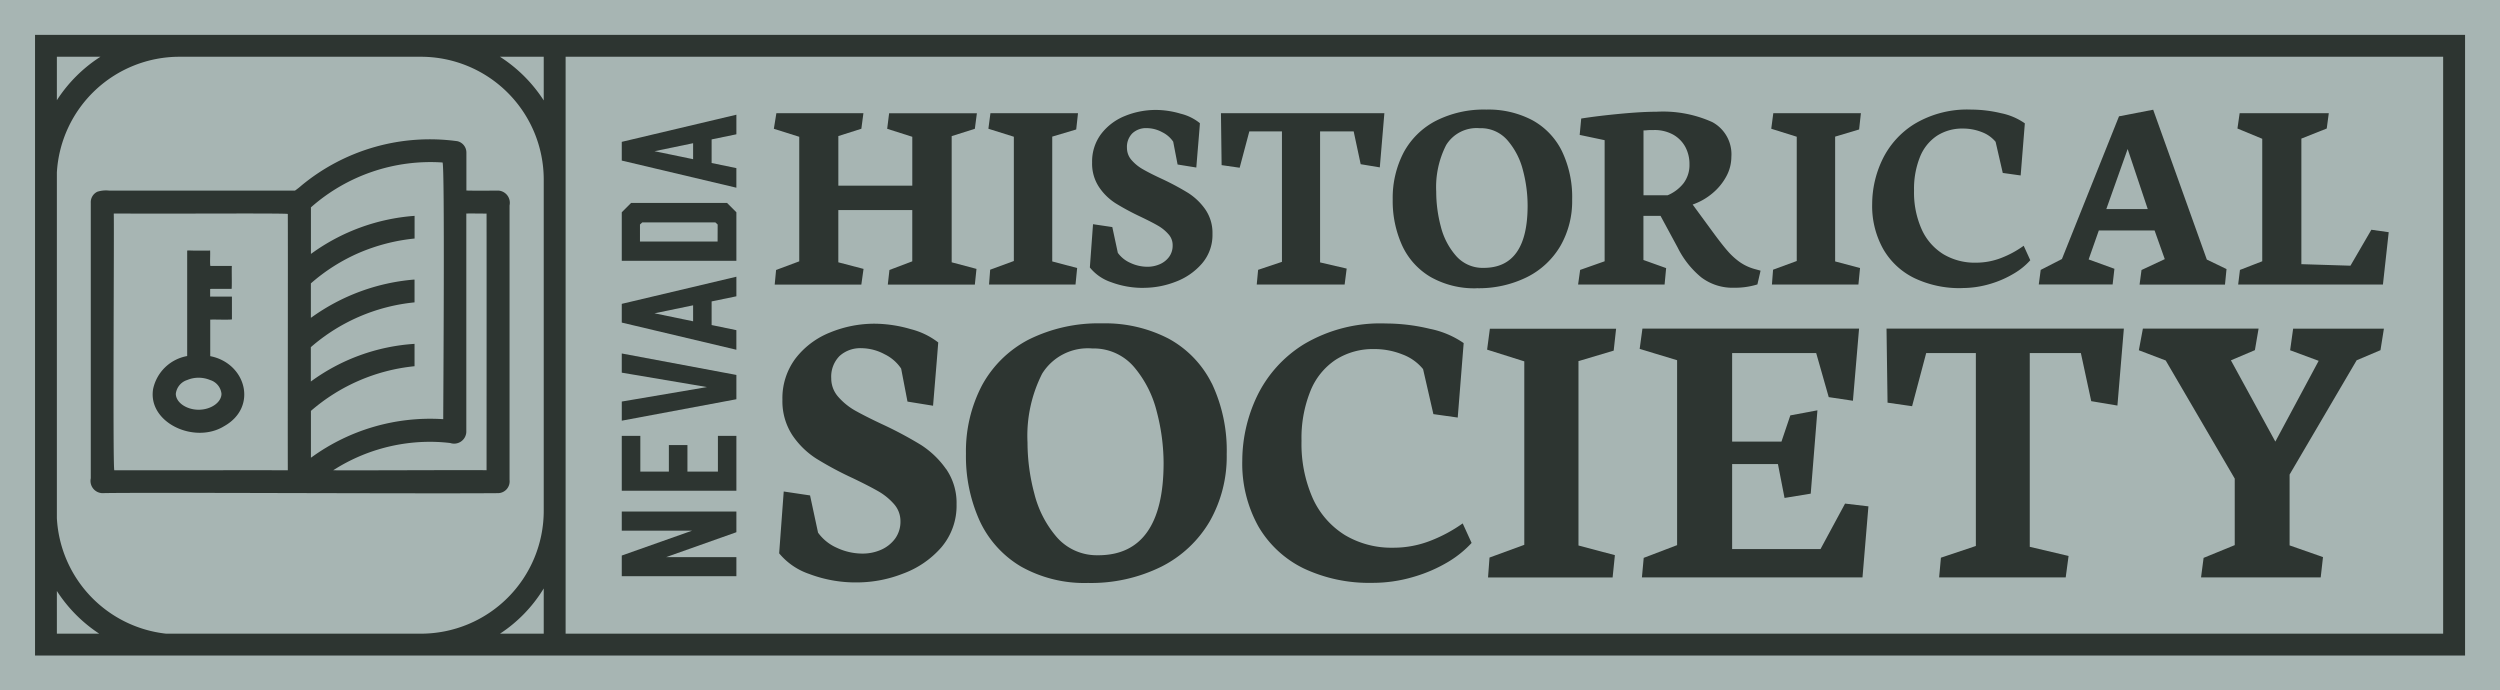
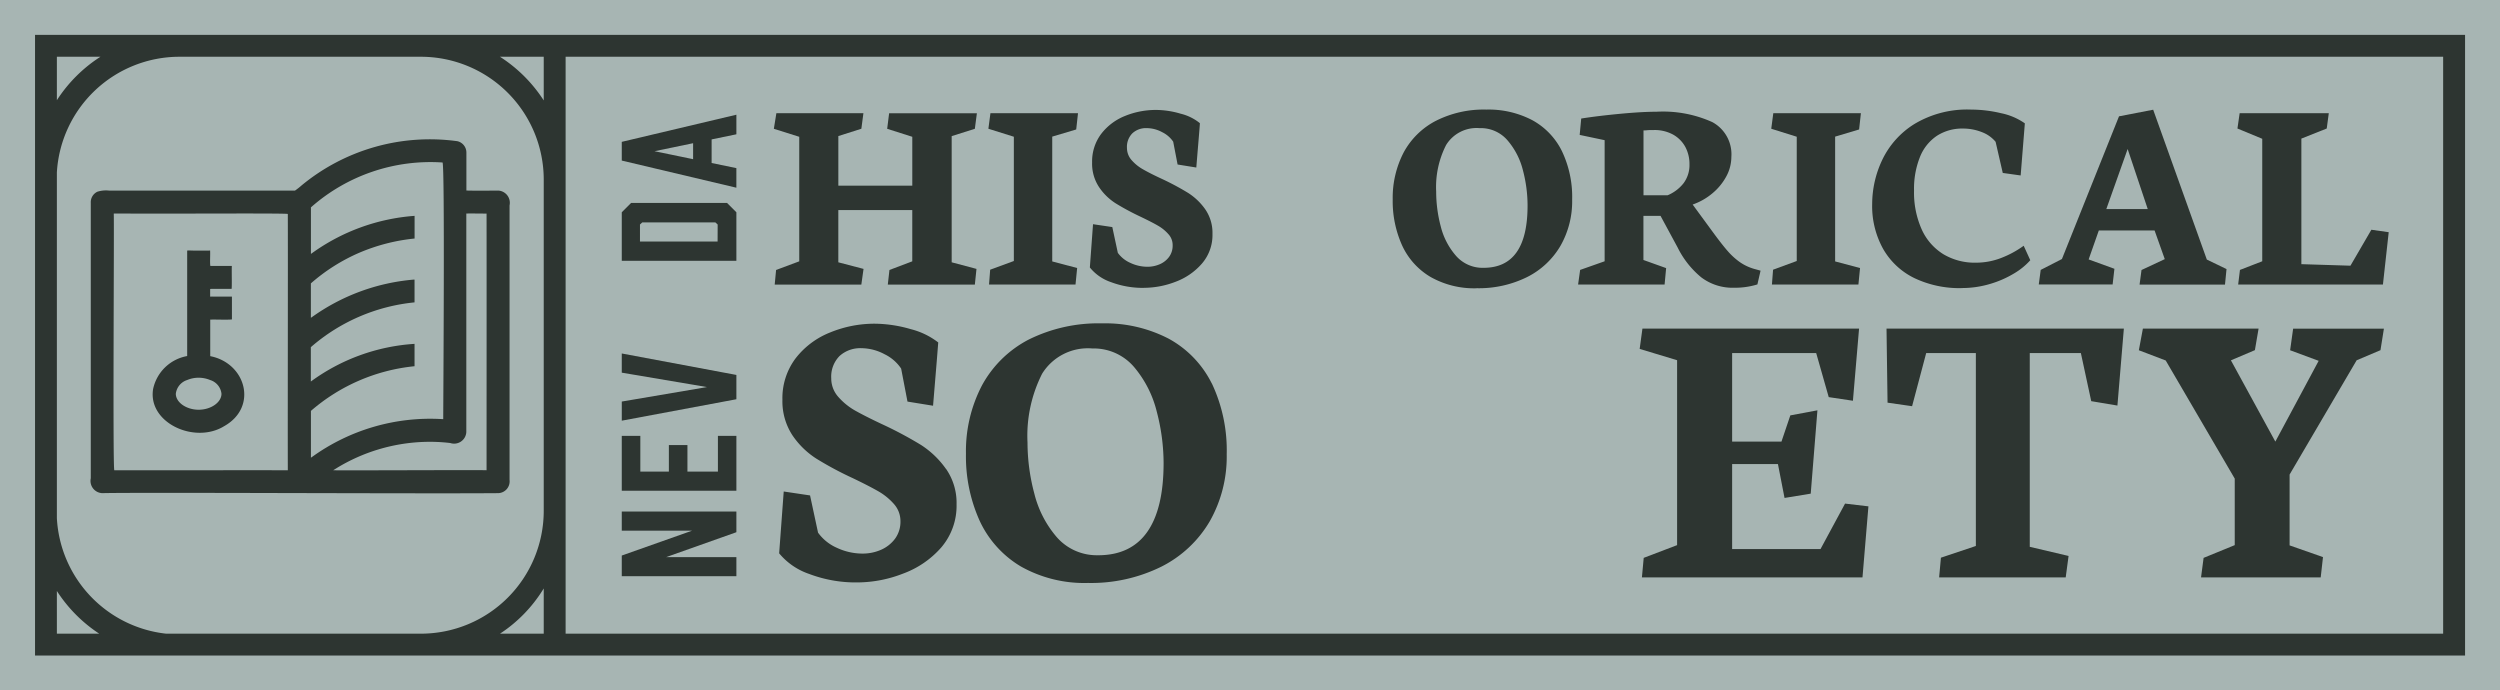
<svg xmlns="http://www.w3.org/2000/svg" width="219" height="60.479" viewBox="0 0 219 60.479">
  <g transform="translate(-52.58 -40.5)">
    <rect width="219" height="60.479" transform="translate(52.58 40.5)" fill="#a7b5b3" />
    <g transform="translate(107.047 50.548)">
      <path d="M184.2,146.193H174.16v-1.81l6.155-2.177H174.16V140.53H184.2v1.81l-6.155,2.182H184.2V146.2Z" transform="translate(-174.16 -105.766)" fill="#2d3531" />
      <path d="M184.2,130.537H174.16V125.73h1.626v3.131h2.5v-2.325h1.626v2.325h2.67V125.73H184.2v4.807Z" transform="translate(-174.16 -97.596)" fill="#2d3531" />
      <path d="M184.2,111.488v2.141l-10.039,1.877v-1.675l7.464-1.268L174.16,111.3V109.62L184.2,111.5Z" transform="translate(-174.16 -88.703)" fill="#2d3531" />
-       <path d="M182.031,96.783v2.061l2.168.448v1.716L174.16,98.628v-1.64L184.2,94.61v1.716l-2.168.448Zm-1.622.332-3.382.7,3.382.7v-1.4Z" transform="translate(-174.16 -80.418)" fill="#2d3531" />
      <path d="M174.16,81l.82-.82h8.4l.82.82v4.251H174.16Zm8.4,1.071-.2-.184h-6.406l-.2.184v1.492h6.8Z" transform="translate(-174.16 -72.452)" fill="#2d3531" />
      <path d="M182.031,65.1v2.061l2.168.448v1.716L174.16,66.948v-1.64L184.2,62.93v1.716l-2.168.448Zm-1.622.327-3.382.7,3.382.7v-1.4Z" transform="translate(-174.16 -62.93)" fill="#2d3531" />
    </g>
    <g transform="translate(120.827 68.826)">
      <path d="M219.542,116.528a7.9,7.9,0,0,0-2.186-2.1,33.881,33.881,0,0,0-3.369-1.8c-1.035-.484-1.846-.9-2.428-1.227a5.708,5.708,0,0,1-1.469-1.205,2.428,2.428,0,0,1-.6-1.608,2.575,2.575,0,0,1,.726-1.953,2.7,2.7,0,0,1,1.917-.685,4.353,4.353,0,0,1,2.029.529,3.663,3.663,0,0,1,1.443,1.245l.013.036.551,2.867,2.24.363.255-3.078c.121-1.425.179-2.249.2-2.464a6.551,6.551,0,0,0-2.415-1.169,11.543,11.543,0,0,0-3.114-.475,10.233,10.233,0,0,0-3.951.771,7.145,7.145,0,0,0-3.015,2.262,5.791,5.791,0,0,0-1.156,3.629,5.434,5.434,0,0,0,.874,3.109,7.235,7.235,0,0,0,2.088,2.043,29.759,29.759,0,0,0,3.221,1.725c.941.452,1.689.838,2.227,1.147a5.4,5.4,0,0,1,1.366,1.116,2.245,2.245,0,0,1,.564,1.5,2.52,2.52,0,0,1-.466,1.523,3.058,3.058,0,0,1-1.236.981,3.99,3.99,0,0,1-1.608.332,5.308,5.308,0,0,1-2.271-.511,4.021,4.021,0,0,1-1.631-1.313l-.013-.036-.694-3.234-2.307-.345-.4,5.416a5.866,5.866,0,0,0,2.639,1.81,11.5,11.5,0,0,0,4.229.739,11.1,11.1,0,0,0,3.983-.771,8.185,8.185,0,0,0,3.355-2.3,5.611,5.611,0,0,0,1.335-3.772,5.221,5.221,0,0,0-.914-3.091Z" transform="translate(-204.92 -103.774)" fill="#2d3531" />
      <path d="M263,108.994a9.056,9.056,0,0,0-3.763-3.915,12.06,12.06,0,0,0-5.851-1.348,13.7,13.7,0,0,0-6.433,1.425,9.78,9.78,0,0,0-4.086,4.014,12.441,12.441,0,0,0-1.4,5.972,13.693,13.693,0,0,0,1.2,5.882,9.087,9.087,0,0,0,3.606,4,11.313,11.313,0,0,0,5.882,1.447,13.9,13.9,0,0,0,6.424-1.425,10.244,10.244,0,0,0,4.238-3.965,11.481,11.481,0,0,0,1.492-5.882,13.7,13.7,0,0,0-1.3-6.2Zm-9.945,15.048a4.655,4.655,0,0,1-3.62-1.568,9.249,9.249,0,0,1-1.976-3.821,17.426,17.426,0,0,1-.6-4.48,12.034,12.034,0,0,1,1.281-6.034,4.709,4.709,0,0,1,4.395-2.209,4.647,4.647,0,0,1,3.656,1.622,9.59,9.59,0,0,1,1.989,3.906,17.847,17.847,0,0,1,.6,4.5c0,5.362-1.931,8.086-5.73,8.086Z" transform="translate(-225.096 -103.73)" fill="#2d3531" />
-       <path d="M314.793,121.261a12.872,12.872,0,0,1-2.8,1.51,8.888,8.888,0,0,1-3.311.618,7.95,7.95,0,0,1-4.184-1.093,7.352,7.352,0,0,1-2.822-3.2,11.764,11.764,0,0,1-1-5.062,11.022,11.022,0,0,1,.775-4.359,5.93,5.93,0,0,1,2.218-2.751,6.052,6.052,0,0,1,3.355-.936,6.61,6.61,0,0,1,2.482.466,4.235,4.235,0,0,1,1.8,1.268l.022.036.9,3.929,2.132.3.52-6.523a7.952,7.952,0,0,0-2.966-1.25,16.574,16.574,0,0,0-3.83-.466,13.106,13.106,0,0,0-7.208,1.823,10.913,10.913,0,0,0-4.108,4.57,13.2,13.2,0,0,0-1.281,5.6,11.315,11.315,0,0,0,1.416,5.793,9.3,9.3,0,0,0,3.974,3.674,13.4,13.4,0,0,0,5.967,1.259,12.542,12.542,0,0,0,3.665-.529,12.868,12.868,0,0,0,3.06-1.335,9.258,9.258,0,0,0,2.007-1.631l-.775-1.7Z" transform="translate(-254.91 -103.736)" fill="#2d3531" />
-       <path d="M351.376,107.6l.067-.013,3.015-.9.211-1.917H343.612l-.242,1.832,3.257,1.026V123.7l-3.046,1.115-.13,1.743h10.913l.2-1.953-3.19-.847V107.6Z" transform="translate(-281.346 -104.299)" fill="#2d3531" />
      <path d="M391.191,120.09l-2.15,3.983H381.3v-7.45h4.014l.013.076.564,2.894,2.294-.376.587-7.3-2.374.444-.775,2.294H381.3V106.9h7.36l.022.067,1.08,3.794,2.119.318.538-6.321H373.442l-.242,1.779,3.279.99v16.2l-.058.022-2.867,1.093-.157,1.711h19.322l.52-6.223-2.043-.242Z" transform="translate(-297.812 -104.299)" fill="#2d3531" />
      <path d="M421.47,104.76l.09,6.487,2.15.309,1.236-4.655h4.35v16.9l-3.06,1.026-.157,1.725h11.088l.251-1.877-3.4-.8V106.9h4.48l.013.076.892,4.139,2.294.385.564-6.742H421.479Z" transform="translate(-324.458 -104.299)" fill="#2d3531" />
      <path d="M484.326,104.76l-.264,1.895,2.5.927-3.794,7.074-.085-.152-3.808-6.966,2.1-.892.323-1.886H471.164l-.354,1.895,2.361.9.013.031L479.21,117.9v5.828l-.058.022-2.67,1.093-.224,1.711h10.483l.2-1.779-2.925-1.026v-6.2l.009-.022,5.869-10,.031-.009,2.052-.869.3-1.886h-7.934Z" transform="translate(-351.694 -104.299)" fill="#2d3531" />
    </g>
    <g transform="translate(120.37 50.1)">
      <path d="M203.9,64l.22-1.362h7.625L211.565,64l-2.016.641v4.346h6.478V64.705l-2.2-.7.17-1.362h7.688l-.179,1.362-2.029.641V75.7l2.173.578-.143,1.375h-7.625l.143-1.281,2-.757V71.125h-6.478V75.7l2.209.578-.193,1.375h-7.589l.121-1.281,2.029-.757V64.705l-2.222-.7Z" transform="translate(-203.9 -62.322)" fill="#2d3531" />
      <path d="M245.85,64l.179-1.362H253.7l-.157,1.425-2.1.627V75.623l2.182.578-.143,1.447h-7.576l.1-1.3,2.074-.762V64.7L245.85,64Z" transform="translate(-227.057 -62.322)" fill="#2d3531" />
      <path d="M270.443,77.58a7.922,7.922,0,0,1-2.912-.506,4.036,4.036,0,0,1-1.841-1.281l.278-3.79,1.689.251.484,2.258a2.658,2.658,0,0,0,1.084.874,3.518,3.518,0,0,0,1.519.345,2.673,2.673,0,0,0,1.075-.224,1.972,1.972,0,0,0,.815-.645,1.649,1.649,0,0,0,.309-1,1.413,1.413,0,0,0-.367-.981,3.566,3.566,0,0,0-.918-.748c-.367-.215-.869-.47-1.514-.78a21.929,21.929,0,0,1-2.2-1.183,4.94,4.94,0,0,1-1.447-1.416,3.7,3.7,0,0,1-.609-2.155,4.006,4.006,0,0,1,.8-2.513,4.926,4.926,0,0,1,2.088-1.568,7.134,7.134,0,0,1,2.719-.524,7.639,7.639,0,0,1,2.141.327,4.261,4.261,0,0,1,1.693.833c0,.081-.045.65-.134,1.711s-.148,1.787-.179,2.173l-1.64-.264-.385-2a2.476,2.476,0,0,0-.959-.829,2.875,2.875,0,0,0-1.357-.358,1.756,1.756,0,0,0-1.259.452,1.684,1.684,0,0,0-.475,1.286,1.6,1.6,0,0,0,.4,1.057,3.783,3.783,0,0,0,.99.806c.394.228.945.511,1.653.838a23.12,23.12,0,0,1,2.307,1.232A5.34,5.34,0,0,1,275.8,70.7a3.629,3.629,0,0,1,.632,2.15,3.825,3.825,0,0,1-.932,2.612,5.667,5.667,0,0,1-2.316,1.59,7.716,7.716,0,0,1-2.737.524Z" transform="translate(-238.009 -61.963)" fill="#2d3531" />
-       <path d="M291.31,62.64h14.322l-.4,4.744-1.675-.278-.614-2.872H300V75.708l2.33.542-.179,1.4h-7.7l.121-1.29,2.088-.7V64.23h-2.858l-.847,3.185-1.581-.228-.058-4.547Z" transform="translate(-252.151 -62.322)" fill="#2d3531" />
-       <path d="M332.27,77.583a7.754,7.754,0,0,1-4.05-.995,6.213,6.213,0,0,1-2.486-2.76,9.424,9.424,0,0,1-.824-4.041,8.609,8.609,0,0,1,.963-4.108,6.71,6.71,0,0,1,2.818-2.764,9.284,9.284,0,0,1,4.422-.986,8.25,8.25,0,0,1,4.023.927,6.209,6.209,0,0,1,2.594,2.706,9.311,9.311,0,0,1,.9,4.256,7.865,7.865,0,0,1-1.026,4.05,7.032,7.032,0,0,1-2.921,2.733,9.538,9.538,0,0,1-4.417.977Zm.264-14.022a3.133,3.133,0,0,0-2.943,1.478,8.1,8.1,0,0,0-.869,4.086,11.9,11.9,0,0,0,.4,3.042,6.17,6.17,0,0,0,1.339,2.58,3.09,3.09,0,0,0,2.419,1.048q3.85,0,3.848-5.457a12.146,12.146,0,0,0-.4-3.06,6.394,6.394,0,0,0-1.344-2.634,3.08,3.08,0,0,0-2.451-1.084Z" transform="translate(-270.699 -61.93)" fill="#2d3531" />
+       <path d="M332.27,77.583a7.754,7.754,0,0,1-4.05-.995,6.213,6.213,0,0,1-2.486-2.76,9.424,9.424,0,0,1-.824-4.041,8.609,8.609,0,0,1,.963-4.108,6.71,6.71,0,0,1,2.818-2.764,9.284,9.284,0,0,1,4.422-.986,8.25,8.25,0,0,1,4.023.927,6.209,6.209,0,0,1,2.594,2.706,9.311,9.311,0,0,1,.9,4.256,7.865,7.865,0,0,1-1.026,4.05,7.032,7.032,0,0,1-2.921,2.733,9.538,9.538,0,0,1-4.417.977m.264-14.022a3.133,3.133,0,0,0-2.943,1.478,8.1,8.1,0,0,0-.869,4.086,11.9,11.9,0,0,0,.4,3.042,6.17,6.17,0,0,0,1.339,2.58,3.09,3.09,0,0,0,2.419,1.048q3.85,0,3.848-5.457a12.146,12.146,0,0,0-.4-3.06,6.394,6.394,0,0,0-1.344-2.634,3.08,3.08,0,0,0-2.451-1.084Z" transform="translate(-270.699 -61.93)" fill="#2d3531" />
      <path d="M368.749,77.488H361.16l.179-1.281,2.146-.757V64.841l-2.186-.461.134-1.434q1.438-.228,3.378-.412t3.208-.184a10.5,10.5,0,0,1,4.9.909,3.2,3.2,0,0,1,1.667,3.046,3.6,3.6,0,0,1-.466,1.752,5.014,5.014,0,0,1-1.241,1.478,5.469,5.469,0,0,1-1.684.945l1.823,2.486q.746,1.015,1.232,1.572a6.082,6.082,0,0,0,1.08.986,4.271,4.271,0,0,0,1.38.627l.435.121-.278,1.205a6.624,6.624,0,0,1-2.038.291,4.545,4.545,0,0,1-2.885-.914,7.938,7.938,0,0,1-2.061-2.607l-1.5-2.773h-1.5v3.862l1.989.712-.134,1.434Zm-1.859-13.5v5.681H369a3.489,3.489,0,0,0,1.393-1.048,2.662,2.662,0,0,0,.524-1.675,3.159,3.159,0,0,0-.372-1.528,2.739,2.739,0,0,0-1.08-1.075,3.371,3.371,0,0,0-1.658-.39c-.233,0-.439,0-.609.018S366.926,63.985,366.89,63.985Z" transform="translate(-290.709 -62.162)" fill="#2d3531" />
      <path d="M398.93,64l.179-1.362h7.674l-.157,1.425-2.1.627V75.623l2.182.578-.143,1.447h-7.576l.1-1.3,2.074-.762V64.7L398.93,64Z" transform="translate(-311.558 -62.322)" fill="#2d3531" />
      <path d="M426.477,77.569a9.192,9.192,0,0,1-4.1-.869,6.35,6.35,0,0,1-2.737-2.536,7.709,7.709,0,0,1-.977-3.983,9.049,9.049,0,0,1,.883-3.848,7.489,7.489,0,0,1,2.831-3.149,8.976,8.976,0,0,1,4.955-1.254,11.43,11.43,0,0,1,2.63.318,5.53,5.53,0,0,1,2.074.887L431.67,67.7l-1.568-.22-.627-2.728a2.871,2.871,0,0,0-1.2-.847,4.488,4.488,0,0,0-1.671-.314,4.071,4.071,0,0,0-2.258.627,4,4,0,0,0-1.492,1.85,7.483,7.483,0,0,0-.524,2.952,7.911,7.911,0,0,0,.681,3.427,4.935,4.935,0,0,0,1.9,2.159,5.365,5.365,0,0,0,2.822.735,6.117,6.117,0,0,0,2.24-.417,8.632,8.632,0,0,0,1.962-1.066l.578,1.268a5.9,5.9,0,0,1-1.411,1.151A8.913,8.913,0,0,1,429,77.2a8.663,8.663,0,0,1-2.518.363Z" transform="translate(-322.45 -61.93)" fill="#2d3531" />
      <path d="M451.24,77.272l.17-1.281,1.859-.954,5-12.5,2.993-.578,4.7,13.126,1.725.833-.134,1.362H460.07L460.24,76l2.038-.954-.892-2.509H456.5l-.891,2.536,2.258.82-.157,1.375H451.24Zm5.913-6.612h3.633L459.026,65.4l-1.868,5.259Z" transform="translate(-340.434 -61.947)" fill="#2d3531" />
      <path d="M490.153,77.642l.157-1.281,1.953-.757V64.874l-2.173-.9.193-1.339h7.808l-.179,1.339-2.222.883v11l4.3.134,1.832-3.149,1.519.215-.506,4.583H490.148Z" transform="translate(-361.88 -62.316)" fill="#2d3531" />
    </g>
    <path d="M105.909,47.32H59.43v54.368H272.3V47.32Zm-1.917,1.917v3.826a12.748,12.748,0,0,0-3.835-3.826Zm-42.649,0H65.16a12.681,12.681,0,0,0-3.817,3.808Zm0,50.538V96.034a12.725,12.725,0,0,0,3.709,3.741Zm9.569,0a10.762,10.762,0,0,1-9.569-10.12V59.371A10.761,10.761,0,0,1,72.077,49.237H93.24a10.764,10.764,0,0,1,10.752,10.756V89.019A10.764,10.764,0,0,1,93.24,99.775Zm33.08,0h-3.83a12.507,12.507,0,0,0,3.745-3.826,1.436,1.436,0,0,0,.085-.139Zm166.384,0H105.909V49.237H270.38V99.771Z" transform="translate(-3.781 -3.765)" fill="#2d3531" />
    <g transform="translate(60.522 52.699)">
      <path d="M106,72.228s-2.616.018-2.778-.009V68.891a1.02,1.02,0,0,0-.788-.99,17.651,17.651,0,0,0-13.646,3.871,5.992,5.992,0,0,1-.582.457H71.935a2.5,2.5,0,0,0-1.044.1,1.019,1.019,0,0,0-.573.968V97.432a1.073,1.073,0,0,0,1.008,1.3c3.346-.081,27.65.058,34.7,0a1.034,1.034,0,0,0,.977-1.16v-2.1c0-4.668,0-13.4,0-18.166V73.527a1.074,1.074,0,0,0-.977-1.3Zm-18.417,24.5c-3.714-.013-11.267.009-15.2,0-.157.112,0-22.314-.054-22.485.143-.013,1.107,0,2.531,0,2.733.018,12.839-.049,12.718.036.018,4.117-.013,17.288,0,22.449Zm2.034-5.215a16.322,16.322,0,0,1,9.063-3.9V85.654a17.2,17.2,0,0,0-9.085,3.3v-3.01a16.257,16.257,0,0,1,9.085-3.924v-1.9c0-.081.027-.1-.085-.094a17.889,17.889,0,0,0-8.924,3.3l-.072.04v-3.01a16.156,16.156,0,0,1,4.22-2.675,16.508,16.508,0,0,1,4.865-1.254V74.441a17.551,17.551,0,0,0-9.009,3.284c-.067.049-.081.054-.072.027V73.747c0-.049-.018-.036.036-.081a15.81,15.81,0,0,1,11.491-3.9c.211.076.067,20.729.063,22.485a17.692,17.692,0,0,0-11.518,3.329.627.627,0,0,0-.072.045v-4.1l.022-.018Zm15.38,5.215c-.085-.04-12.235.027-13.422,0,0,0-.031.013,0-.013.054-.036.184-.116.278-.175a15.713,15.713,0,0,1,7.567-2.294,15.211,15.211,0,0,1,2.388.094,1.069,1.069,0,0,0,1.407-.963V74.24c.287-.018,1.743.009,1.774,0,.009,5.026,0,17.481,0,22.485h0Z" transform="translate(-70.308 -67.731)" fill="#2d3531" />
      <path d="M87.475,98.731s0-3.194,0-3.194c.484-.022,1.478.031,1.9-.018v-1.98c.036-.036-.206-.009-.573-.018H87.722c-.188-.018-.264.04-.255-.045v-.515c0-.157,0-.1.1-.116h1.779c.04-.215,0-1.528.018-1.913,0-.125.027-.094-.1-.1H87.484c-.049-.264,0-.963-.018-1.281.018-.112-.022-.045-.246-.063h-.694c-.609.027-1.147-.058-1.071.04v9.2a3.718,3.718,0,0,0-2.984,2.885c-.488,2.961,3.642,4.852,6.223,3.257,2.979-1.671,1.913-5.51-1.2-6.129l-.027-.009Zm-1.008,4.7c-1.089,0-2.007-.645-2.007-1.4a1.434,1.434,0,0,1,1-1.205,2.586,2.586,0,0,1,1-.2,2.67,2.67,0,0,1,1,.2,1.417,1.417,0,0,1,1,1.205c0,.753-.918,1.4-2.007,1.4Z" transform="translate(-77 -79.737)" fill="#2d3531" />
    </g>
  </g>
</svg>